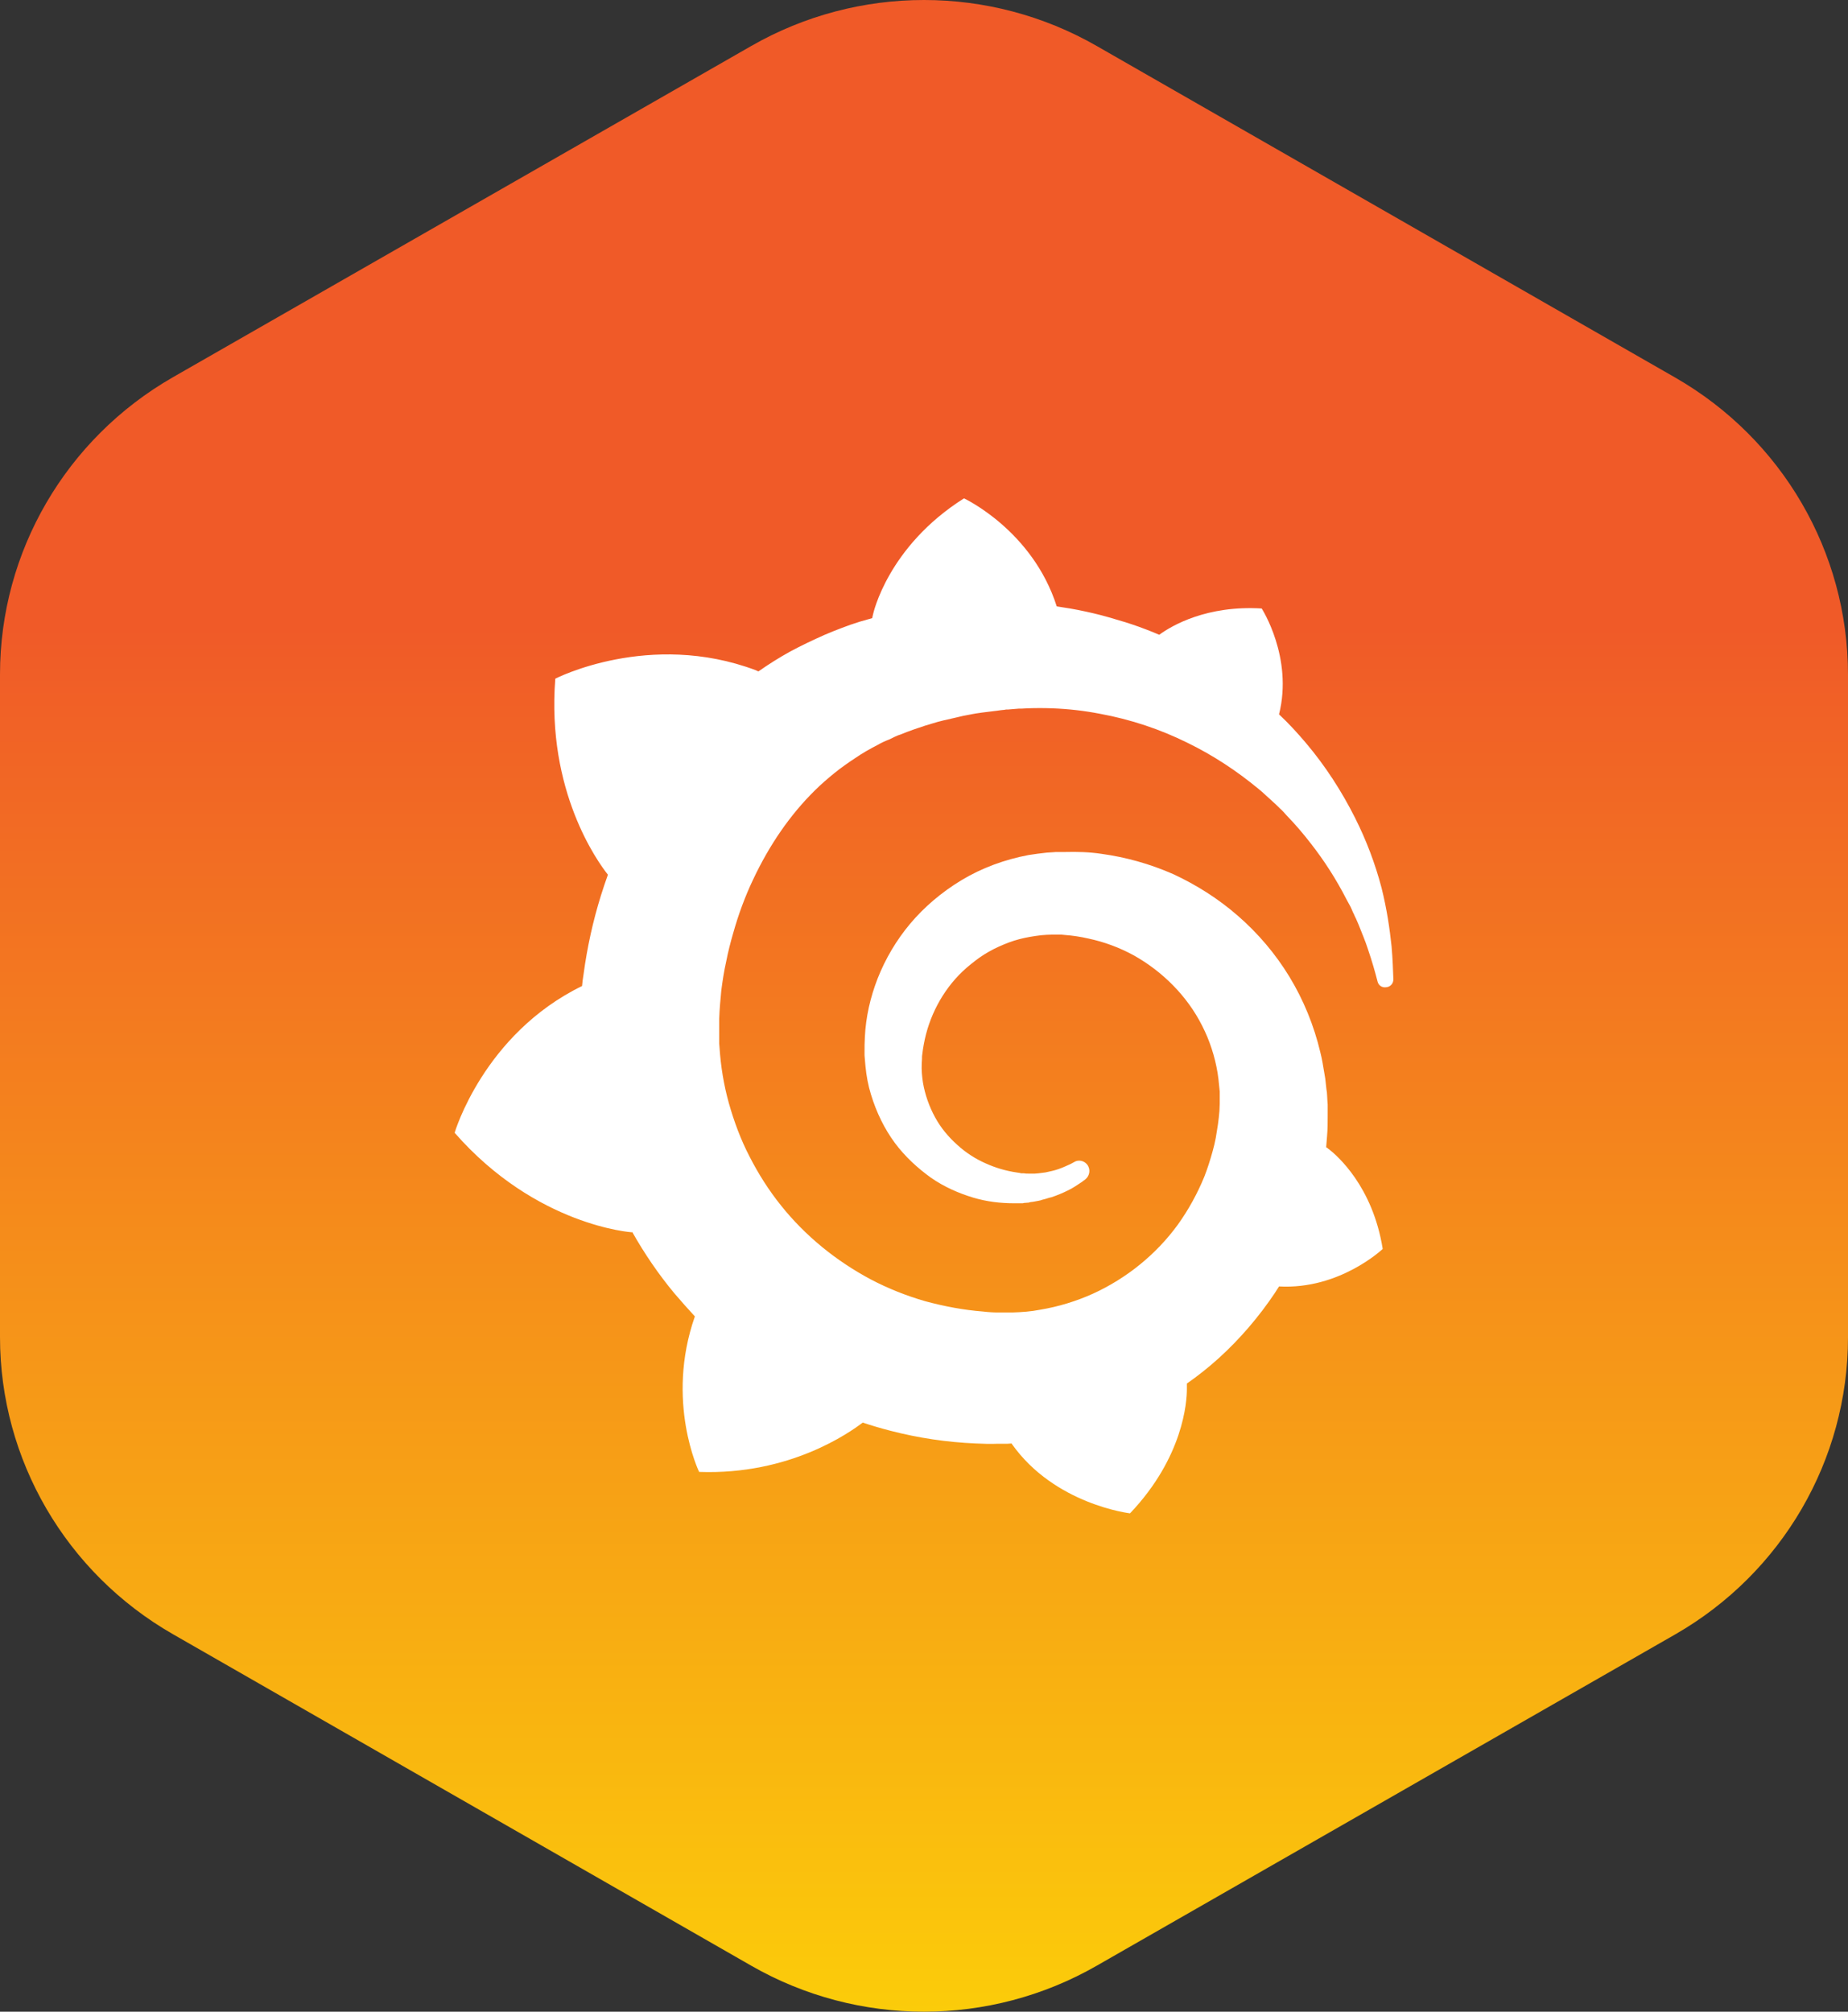
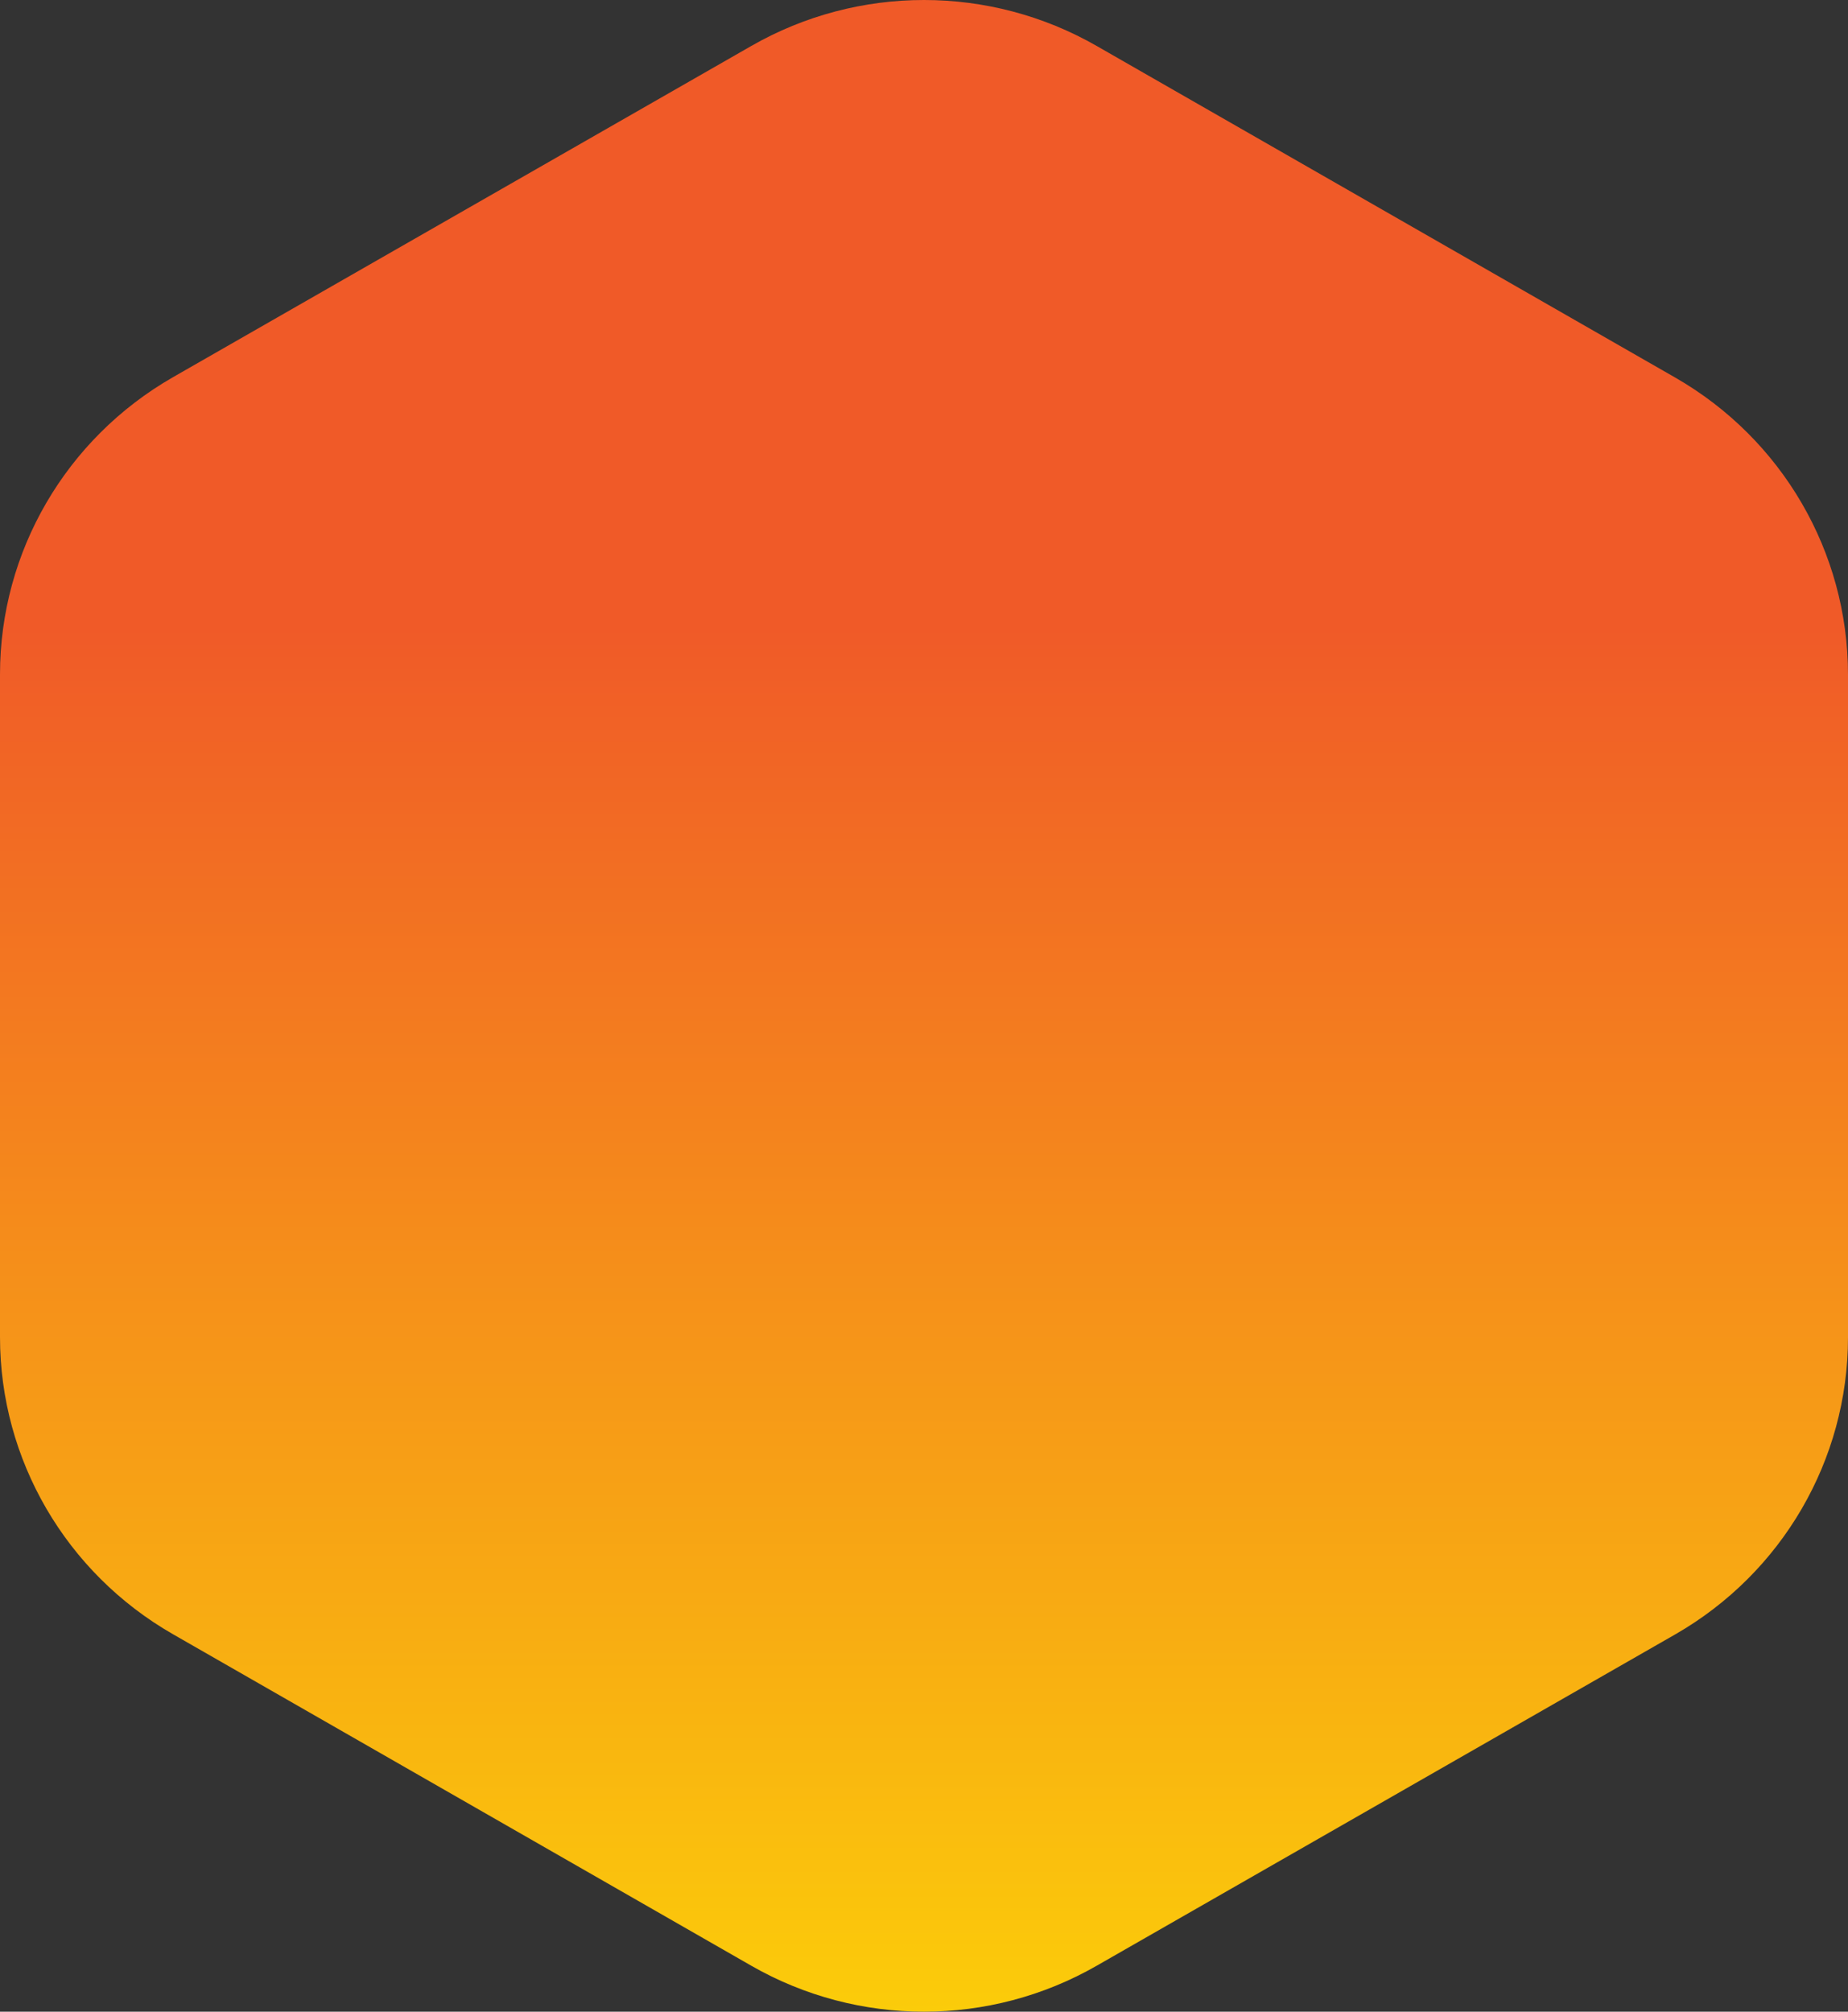
<svg xmlns="http://www.w3.org/2000/svg" width="68" height="74" viewBox="0 0 68 74" fill="none">
  <rect x="0" y="0" width="68" height="74" fill="#333333" stroke="none" />
  <path d="M27.643 1.692C31.577 -0.564 36.423 -0.564 40.357 1.692L61.639 13.887C65.573 16.143 68 20.303 68 24.815V49.194C68 53.707 65.573 57.867 61.639 60.123L40.357 72.308C36.423 74.564 31.577 74.564 27.643 72.308L6.362 60.113C2.428 57.857 0 53.697 0 49.185V24.805C0 20.293 2.428 16.133 6.362 13.877L27.643 1.692Z" fill="url(#paint0_linear_2195_20394)" />
-   <path d="M51.204 34.802C51.137 34.179 51.036 33.456 50.835 32.655C50.6 31.764 50.275 30.907 49.861 30.084C49.369 29.105 48.765 28.17 48.048 27.324C47.746 26.968 47.422 26.612 47.064 26.278C47.59 24.186 46.426 22.383 46.426 22.383C44.412 22.261 43.125 23.006 42.655 23.351C42.577 23.318 42.498 23.284 42.42 23.251C42.084 23.117 41.726 22.984 41.357 22.873C40.988 22.761 40.619 22.65 40.238 22.561C39.858 22.472 39.477 22.394 39.086 22.338C39.019 22.327 38.951 22.316 38.884 22.305C37.989 19.501 35.471 18.332 35.471 18.332C32.652 20.113 32.126 22.595 32.126 22.595C32.126 22.595 32.115 22.65 32.092 22.739C31.936 22.784 31.779 22.828 31.622 22.873C31.41 22.939 31.186 23.017 30.984 23.095C30.772 23.173 30.559 23.262 30.347 23.351C29.921 23.54 29.496 23.741 29.082 23.963C28.679 24.186 28.288 24.431 27.907 24.698L27.807 24.653C23.89 23.184 20.433 24.965 20.433 24.965C20.108 29.093 21.988 31.698 22.369 32.176C22.279 32.432 22.189 32.688 22.111 32.944C21.82 33.879 21.608 34.836 21.473 35.837C21.451 35.982 21.429 36.127 21.417 36.271C17.792 38.041 16.729 41.669 16.729 41.669C19.739 45.107 23.253 45.33 23.253 45.33L23.264 45.319C23.711 46.109 24.226 46.866 24.808 47.567C25.054 47.856 25.311 48.145 25.569 48.424C24.472 51.551 25.725 54.144 25.725 54.144C29.071 54.266 31.275 52.686 31.745 52.33C32.081 52.441 32.417 52.541 32.764 52.63C33.793 52.897 34.845 53.053 35.908 53.098C36.165 53.109 36.434 53.12 36.691 53.109H37.06L37.228 53.098V53.109C38.806 55.346 41.581 55.668 41.581 55.668C43.55 53.598 43.673 51.551 43.673 51.106V51.05V50.983V50.894C44.087 50.605 44.479 50.293 44.848 49.959C45.632 49.247 46.325 48.435 46.907 47.567L47.064 47.322C49.302 47.444 50.879 45.942 50.879 45.942C50.51 43.627 49.19 42.503 48.91 42.281C48.91 42.281 48.899 42.27 48.876 42.258C48.854 42.247 48.854 42.236 48.854 42.236C48.843 42.225 48.821 42.214 48.798 42.203C48.809 42.058 48.821 41.925 48.832 41.78C48.854 41.535 48.854 41.279 48.854 41.034V40.7V40.634L48.843 40.478L48.832 40.278C48.832 40.211 48.821 40.144 48.809 40.077C48.798 40.011 48.798 39.944 48.787 39.877L48.765 39.677L48.731 39.476C48.686 39.22 48.653 38.976 48.586 38.72C48.35 37.718 47.959 36.772 47.444 35.926C46.929 35.081 46.292 34.335 45.553 33.69C44.826 33.055 44.009 32.543 43.17 32.154C42.308 31.776 41.424 31.531 40.529 31.408C40.081 31.341 39.645 31.33 39.197 31.341H38.862L38.694 31.353C38.627 31.353 38.571 31.364 38.515 31.364C38.291 31.386 38.067 31.419 37.844 31.453C36.96 31.62 36.12 31.931 35.382 32.376C34.643 32.822 34.006 33.367 33.491 33.979C32.987 34.58 32.584 35.259 32.294 35.993C32.025 36.683 31.857 37.418 31.824 38.152C31.812 38.33 31.812 38.508 31.812 38.686V38.82L31.824 38.965C31.835 39.042 31.835 39.142 31.846 39.22C31.88 39.577 31.947 39.933 32.047 40.255C32.249 40.923 32.551 41.535 32.931 42.047C33.312 42.559 33.782 42.982 34.263 43.327C34.744 43.661 35.281 43.894 35.796 44.05C36.311 44.206 36.825 44.262 37.318 44.262H37.586C37.62 44.262 37.653 44.262 37.676 44.251C37.732 44.251 37.776 44.239 37.832 44.239C37.844 44.239 37.866 44.239 37.877 44.228L37.933 44.217C37.967 44.217 38 44.206 38.023 44.206C38.09 44.195 38.135 44.184 38.202 44.173C38.269 44.161 38.314 44.15 38.37 44.128C38.481 44.106 38.582 44.061 38.694 44.039C38.895 43.972 39.108 43.883 39.287 43.794C39.477 43.705 39.634 43.594 39.802 43.483C39.846 43.449 39.891 43.416 39.936 43.383C40.104 43.249 40.137 43.004 40.003 42.837C39.891 42.693 39.679 42.648 39.522 42.748L39.399 42.815C39.254 42.882 39.108 42.949 38.951 43.004C38.795 43.06 38.627 43.093 38.47 43.127C38.392 43.138 38.302 43.149 38.213 43.16C38.168 43.16 38.135 43.171 38.079 43.171H37.832C37.776 43.171 37.732 43.171 37.676 43.16H37.609C37.586 43.16 37.553 43.16 37.541 43.149C37.486 43.138 37.452 43.138 37.396 43.127C37.016 43.071 36.635 42.96 36.266 42.793C35.885 42.626 35.527 42.392 35.225 42.114C34.901 41.825 34.621 41.491 34.408 41.101C34.196 40.712 34.039 40.278 33.961 39.821C33.927 39.599 33.905 39.354 33.916 39.131C33.916 39.065 33.927 39.009 33.927 38.942V38.864C33.927 38.831 33.938 38.797 33.938 38.775C33.95 38.653 33.972 38.531 33.994 38.408C34.173 37.418 34.666 36.449 35.427 35.726C35.628 35.537 35.83 35.381 36.042 35.225C36.266 35.069 36.501 34.936 36.747 34.825C36.993 34.713 37.251 34.613 37.508 34.547C37.765 34.48 38.034 34.435 38.314 34.402C38.448 34.391 38.582 34.38 38.728 34.38H39.052L39.164 34.391C39.466 34.413 39.757 34.457 40.048 34.524C40.63 34.647 41.2 34.858 41.726 35.147C42.778 35.737 43.684 36.639 44.233 37.729C44.513 38.275 44.703 38.864 44.803 39.465C44.826 39.621 44.848 39.777 44.859 39.933L44.871 40.044L44.882 40.155V40.6C44.882 40.667 44.871 40.801 44.871 40.867C44.859 41.034 44.837 41.201 44.815 41.368C44.792 41.535 44.759 41.702 44.736 41.858C44.703 42.025 44.669 42.181 44.624 42.336C44.535 42.659 44.434 42.982 44.311 43.294C44.054 43.917 43.729 44.507 43.338 45.052C42.543 46.142 41.458 47.022 40.216 47.589C39.6 47.867 38.94 48.068 38.269 48.179C37.933 48.246 37.597 48.268 37.251 48.279H36.781H36.736C36.557 48.279 36.367 48.268 36.188 48.246C35.46 48.19 34.755 48.056 34.05 47.867C33.357 47.667 32.685 47.4 32.047 47.066C30.772 46.387 29.631 45.464 28.735 44.34C28.288 43.783 27.907 43.182 27.583 42.548C27.258 41.925 27.012 41.257 26.822 40.589C26.632 39.91 26.52 39.22 26.475 38.519L26.464 38.386V37.796V37.729V37.473C26.475 37.139 26.509 36.772 26.542 36.427C26.587 36.082 26.643 35.715 26.721 35.37C26.788 35.025 26.878 34.669 26.979 34.324C27.169 33.645 27.415 32.977 27.717 32.343C28.31 31.085 29.071 29.973 29.989 29.071C30.212 28.849 30.459 28.637 30.705 28.437C30.951 28.237 31.208 28.059 31.477 27.881C31.734 27.703 32.014 27.547 32.294 27.402C32.428 27.324 32.573 27.257 32.719 27.202C32.864 27.135 32.998 27.057 33.155 27.012C33.446 26.89 33.748 26.79 34.05 26.69C34.117 26.668 34.207 26.645 34.274 26.623C34.341 26.601 34.431 26.578 34.498 26.556C34.655 26.512 34.811 26.478 34.968 26.445C35.035 26.423 35.124 26.412 35.203 26.389C35.281 26.367 35.359 26.356 35.438 26.334C35.516 26.323 35.594 26.3 35.673 26.289L35.785 26.267L35.908 26.245C35.986 26.233 36.065 26.222 36.143 26.211C36.232 26.2 36.322 26.189 36.411 26.178C36.478 26.167 36.613 26.156 36.68 26.145C36.736 26.133 36.792 26.133 36.848 26.122L36.96 26.111L37.016 26.1H37.083C37.172 26.089 37.262 26.089 37.351 26.078L37.486 26.067H37.586C37.653 26.067 37.743 26.055 37.81 26.055C38.112 26.044 38.414 26.044 38.716 26.055C39.321 26.078 39.903 26.145 40.473 26.256C41.626 26.467 42.7 26.834 43.673 27.313C44.658 27.791 45.52 28.37 46.292 29.005C46.348 29.049 46.381 29.082 46.437 29.127C46.482 29.171 46.527 29.205 46.571 29.249C46.661 29.327 46.75 29.416 46.84 29.494C46.929 29.572 47.019 29.661 47.097 29.739C47.187 29.817 47.265 29.906 47.343 29.995C47.668 30.329 47.959 30.674 48.227 31.019C48.731 31.664 49.167 32.343 49.537 33.066L49.604 33.189L49.671 33.311C49.716 33.389 49.749 33.478 49.783 33.556C49.828 33.634 49.85 33.712 49.895 33.79C49.928 33.868 49.962 33.946 49.995 34.023C50.118 34.335 50.242 34.624 50.331 34.903C50.488 35.359 50.6 35.76 50.689 36.105C50.723 36.249 50.857 36.338 51.002 36.316C51.159 36.305 51.271 36.182 51.271 36.027C51.26 35.748 51.249 35.303 51.204 34.802Z" fill="white" />
  <defs>
    <linearGradient id="paint0_linear_2195_20394" x1="33.99" y1="90.559" x2="33.99" y2="23.031" gradientUnits="userSpaceOnUse">
      <stop stop-color="#FFF100" />
      <stop offset="1" stop-color="#F05A28" />
    </linearGradient>
  </defs>
</svg>